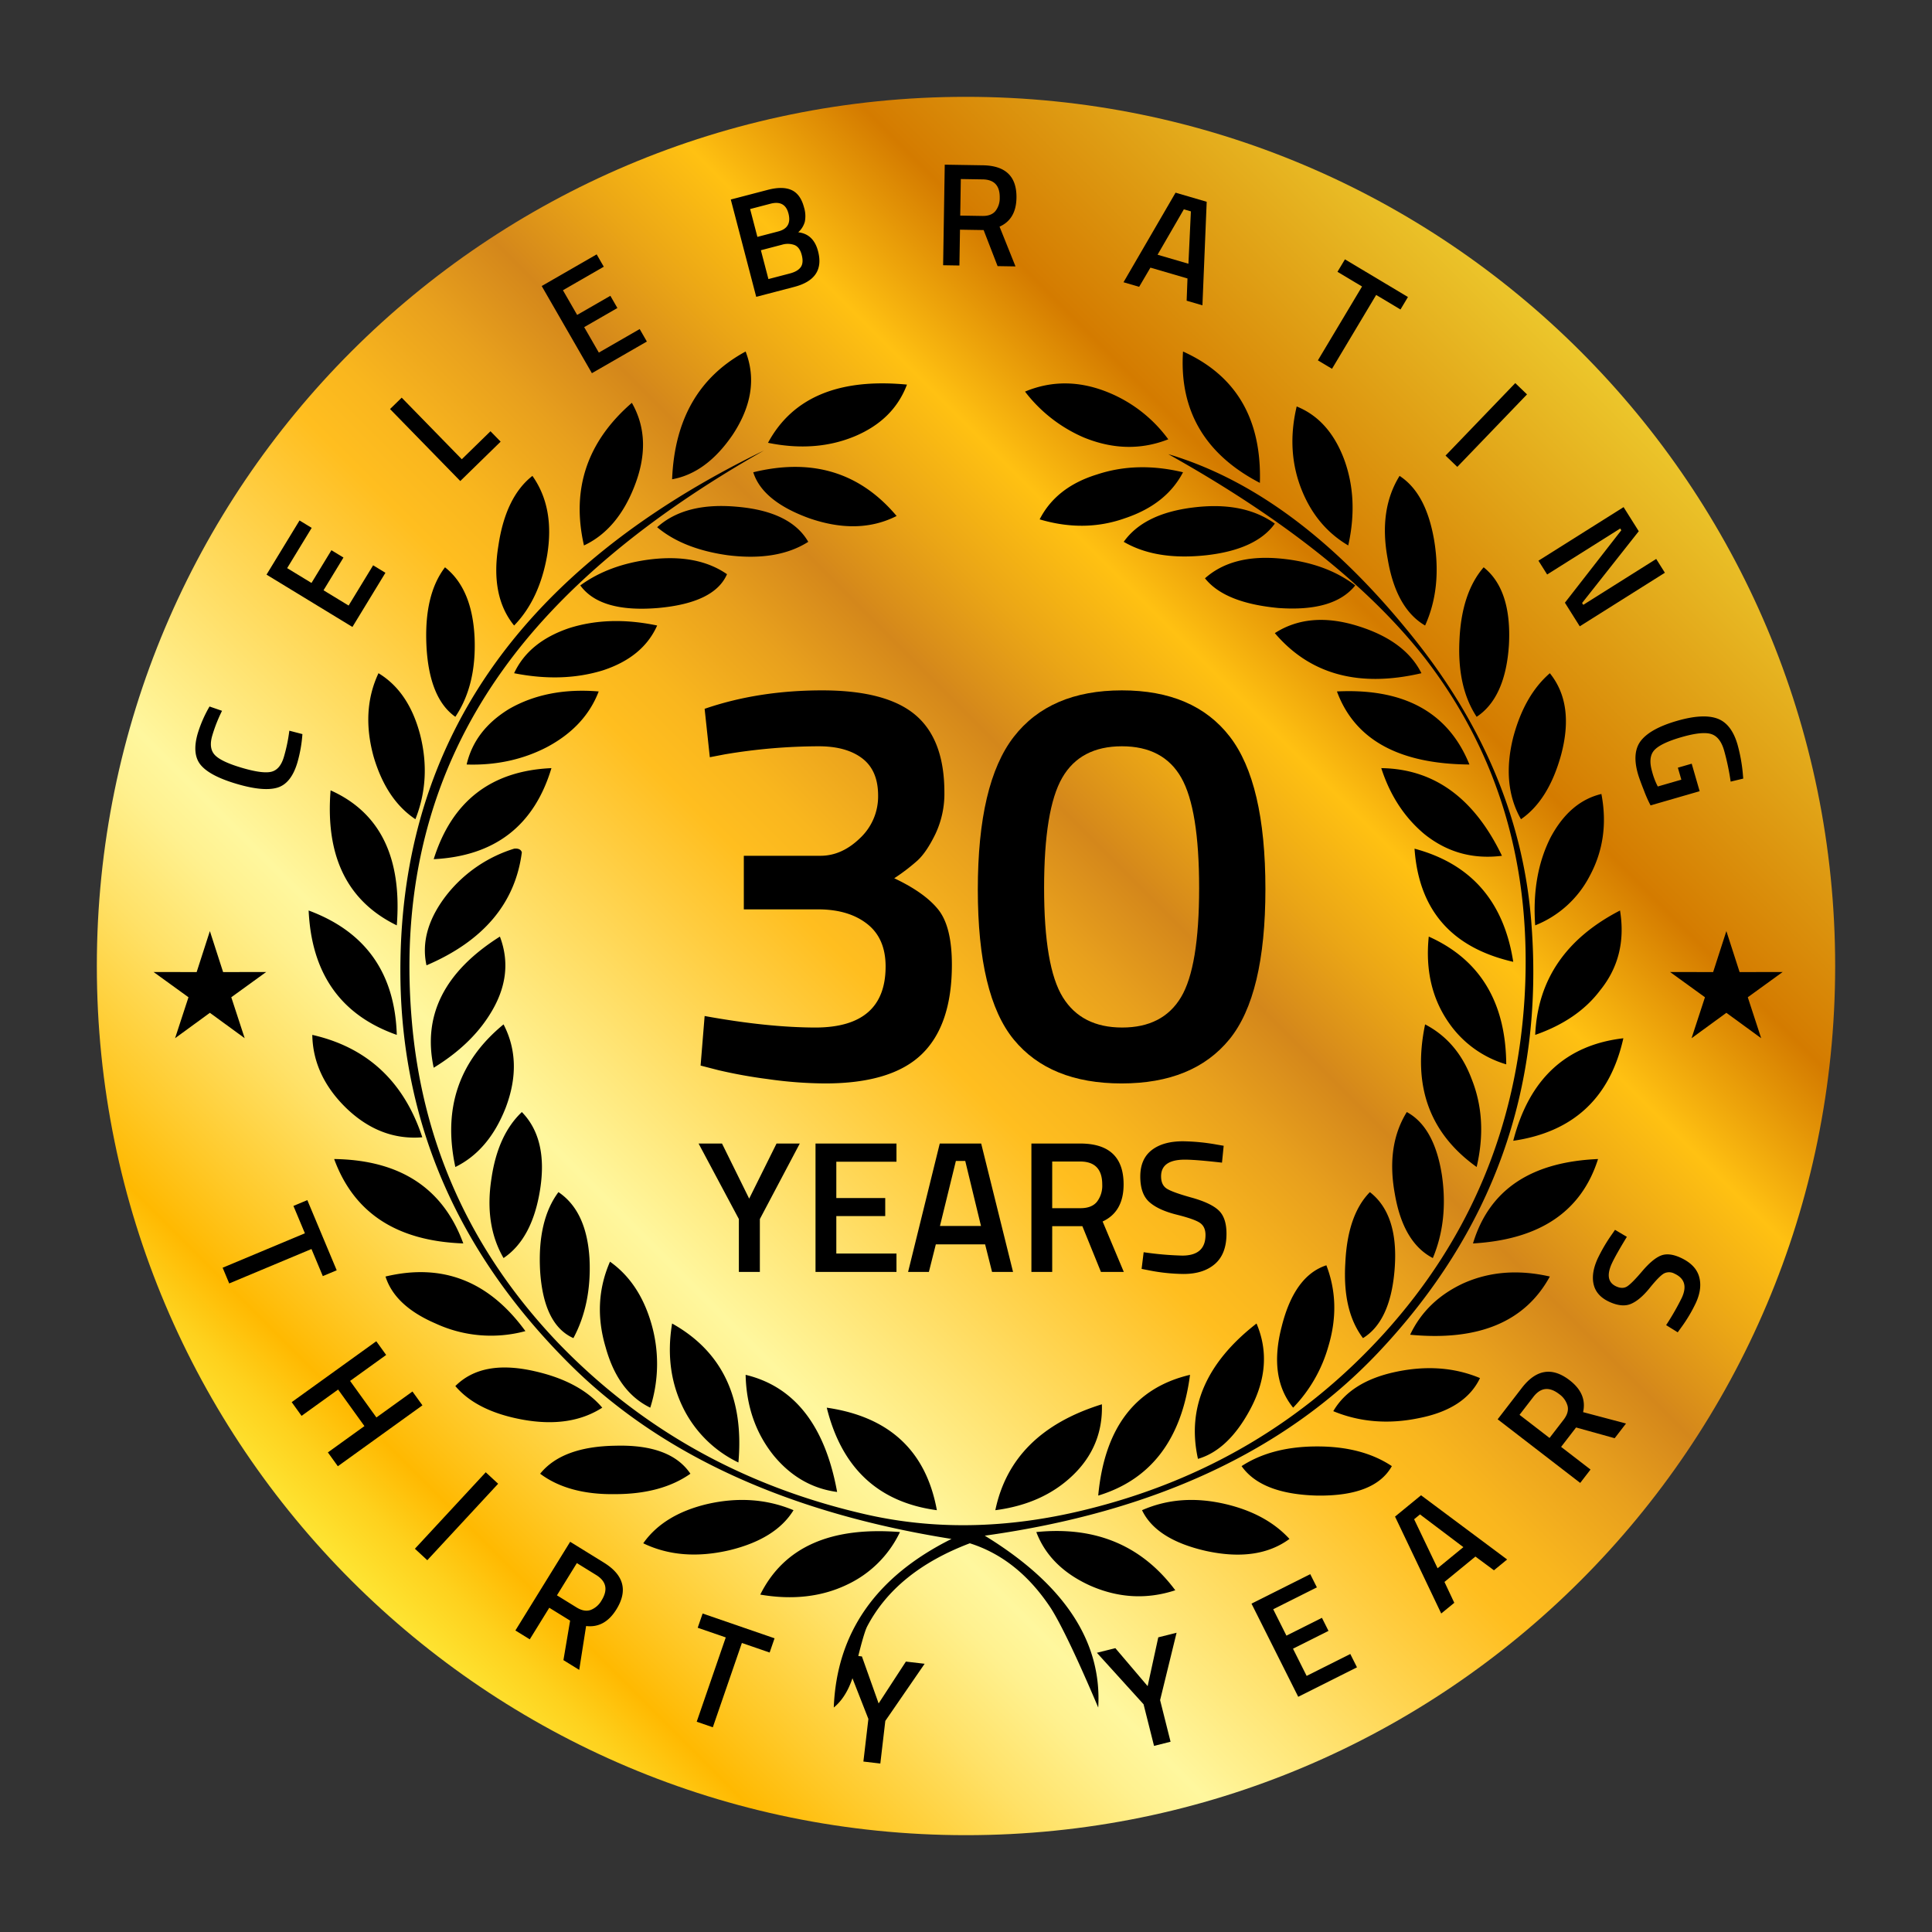
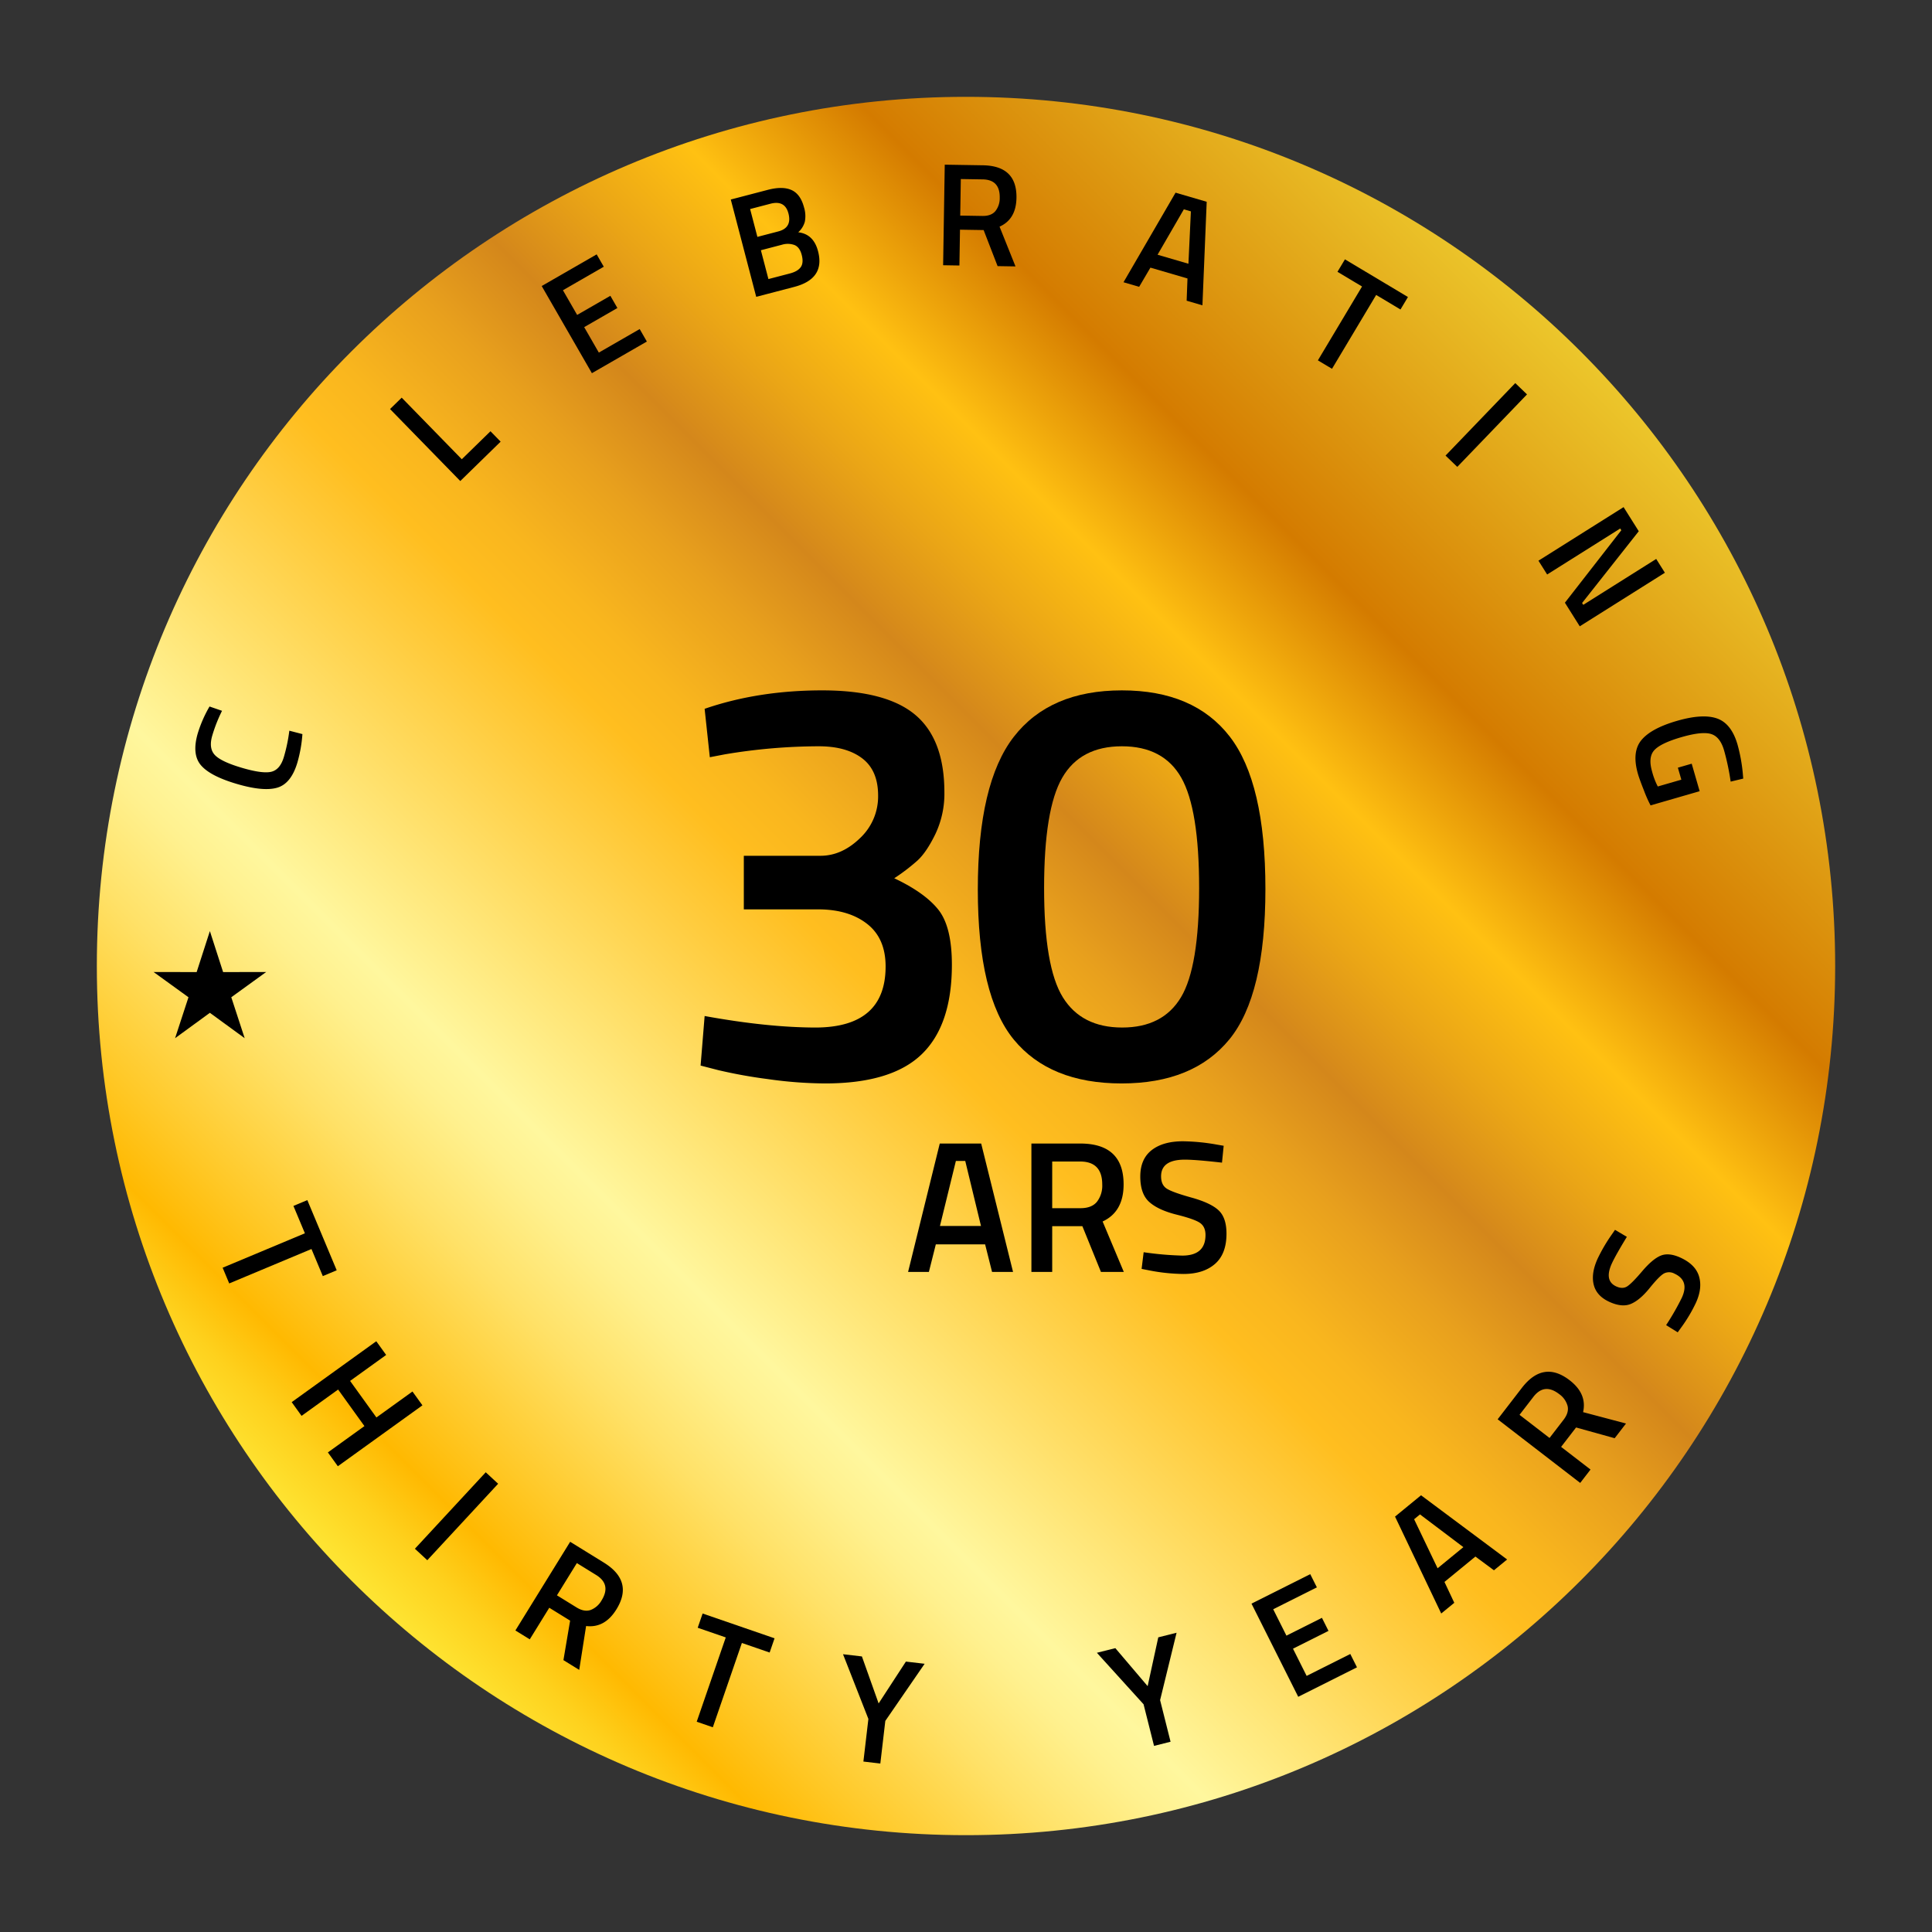
<svg xmlns="http://www.w3.org/2000/svg" id="Layer_1" data-name="Layer 1" viewBox="0 0 1000 1000">
  <rect x="0" y="0" width="1000" height="1000" fill="#333333" stroke="none" />
  <defs>
    <style>
      .cls-1, .cls-2 {
        fill-rule: evenodd;
      }

      .cls-1 {
        fill: url(#Gold_3);
      }
    </style>
    <linearGradient id="Gold_3" data-name="Gold 3" x1="879.77" y1="120.23" x2="56.861" y2="943.14" gradientUnits="userSpaceOnUse">
      <stop offset="0" stop-color="#f8ec41" />
      <stop offset="0.224" stop-color="#d47b00" />
      <stop offset="0.291" stop-color="#ffc112" />
      <stop offset="0.338" stop-color="#eaa516" />
      <stop offset="0.382" stop-color="#d4871b" />
      <stop offset="0.422" stop-color="#e8a01d" />
      <stop offset="0.468" stop-color="#f9b61e" />
      <stop offset="0.497" stop-color="#ffbe1f" />
      <stop offset="0.648" stop-color="#fff79e" />
      <stop offset="0.669" stop-color="#fff18f" />
      <stop offset="0.709" stop-color="#ffe167" />
      <stop offset="0.764" stop-color="#ffc826" />
      <stop offset="0.794" stop-color="#ffb901" />
      <stop offset="0.82" stop-color="#fed11d" />
      <stop offset="0.845" stop-color="#fee331" />
      <stop offset="0.871" stop-color="#fded3d" />
      <stop offset="0.897" stop-color="#fdf141" />
      <stop offset="1" stop-color="#fdf79e" />
    </linearGradient>
  </defs>
  <title>central-power-30-years</title>
  <g>
    <path class="cls-1" d="M500,949.879c248.459,0,449.877-201.418,449.877-449.879C949.877,251.54,748.46,50.121,500,50.121S50.123,251.54,50.123,500C50.123,748.461,251.54,949.879,500,949.879Z" />
    <polygon class="cls-2" points="108.633 481.931 115.48 503.15 137.775 503.106 119.714 516.178 126.643 537.368 108.633 524.231 90.623 537.368 97.554 516.178 79.49 503.106 101.785 503.15 108.633 481.931 108.633 481.931" />
-     <polygon class="cls-2" points="893.565 481.931 900.413 503.15 922.708 503.106 904.65 516.178 911.578 537.368 893.565 524.231 875.555 537.368 882.483 516.178 864.422 503.106 886.717 503.15 893.565 481.931 893.565 481.931" />
-     <path d="M536.395,792.988c4.602,12.128,13.857,21.316,27.657,27.628,14.612,6.502,29.442,7.375,44.275,2.5q-25.982-34.785-71.933-30.128Zm-70.574,0c-35.993-2.874-60.079,7.815-72.31,32.378,16.834,2.877,31.822,1.126,44.865-5.125a57.12,57.12,0,0,0,27.445-27.253ZM591.114,781.676q7.312,15.281,33.286,21.127c17.699,3.812,32.038,1.812,43.027-6.252-7.955-8.687-19.052-14.751-33.179-18.062-15.585-3.624-29.873-2.626-43.134,3.188Zm-180.392,0c-13.854-5.813-28.795-6.812-44.653-3.188-15.043,3.562-26.142,10.375-33.122,20.314,13.097,6.313,27.927,7.438,44.491,3.623q24.11-5.809,33.284-20.75Zm231.92-22.814c6.821,9.688,19.807,14.751,39.131,15.25,19.975.25,32.799-4.812,38.643-15.25-10.231-6.812-23.058-10.189-38.643-10.189-15.591,0-28.684,3.377-39.131,10.189ZM279.581,762.8c9.686,7.251,22.678,10.812,38.751,10.562,16.076,0,29.068-3.563,39.023-10.562-6.821-10.128-19.702-15.002-38.643-14.502-18.567.25-31.553,5.124-39.131,14.502Zm205.343,18.876c-5.629-30.754-24.678-48.379-56.992-53.066,7.737,31.251,26.684,49.003,56.992,53.066Zm85.407-54.818c-31.176,9.689-49.521,27.878-55.153,54.818,16.348-2.124,29.553-8.063,39.781-17.751,10.716-10.125,15.86-22.566,15.372-37.067Zm-1.895,47.253q41.001-12.466,47.521-62.503-42.627,10.029-47.521,62.503Zm-135.144-1.873c-6.225-34.315-22.082-54.568-47.359-60.63.38,16.501,5.357,30.378,14.561,41.814,8.983,10.877,19.968,17.127,32.798,18.816Zm256.814-41.816c13.588,5.624,28.469,6.876,44.168,3.624q24.109-4.686,31.768-20.753c-13.315-5.562-27.93-6.564-43.734-3.186-15.585,3.312-26.301,10.186-32.203,20.314ZM311.727,728.61c-7.575-8.939-19.211-15.315-35.014-18.877-18.079-4.126-31.661-1.626-41.027,7.689q11.04,13.032,34.802,17.375c16.561,3,30.254.876,41.239-6.187Zm308.344,26.502q15.67-4.592,26.897-25.377c8.393-15.562,9.47-30.441,3.41-44.692q-39.128,30.471-30.308,70.069Zm-237.872,1.875q4.465-50.251-34.317-71.944c-2.758,16.503-.596,31.379,6.228,44.692a61.671,61.671,0,0,0,28.089,27.252ZM729.886,690.857q53.096,5.062,72.31-30.128c-16.456-3.752-31.391-2.5-44.868,3.562-12.612,5.878-21.813,14.69-27.442,26.566Zm-457.937-1.876c-18.834-25.876-42.865-35.315-72.415-28.252,3.246,10.186,11.851,18.251,25.924,24.313a68.318,68.318,0,0,0,46.491,3.939ZM669.326,728.61a75.054,75.054,0,0,0,18.184-31.566c4.492-14.875,4.111-28.876-.979-42.127-10.986,3.563-18.723,14.125-23.109,31.628-4.596,17.624-2.593,31.627,5.905,42.066ZM315.736,653.04q-9.176,21.001-2.273,44.253c4.273,15.44,11.851,25.816,23.109,31.317a74.592,74.592,0,0,0,.324-44.316c-4.111-13.753-11.204-24.19-21.16-31.254ZM709.05,617.038c-7.686,7.812-11.962,20.003-12.716,36.754-.976,16.501,1.997,29.375,9.144,38.814,9.686-5.938,15.207-18.25,16.453-36.751,1.245-18.316-3.138-31.255-12.881-38.817ZM296.792,692.606c6.333-11.814,9.093-25.565,8.336-41.066-.976-16.499-6.333-27.939-16.073-34.502-7.252,9.688-10.504,23.44-9.474,41.066,1.246,18.503,6.983,29.939,17.211,34.502Zm465.621-49.005c34.532-1.997,56.127-16.5,64.735-43.688-34.907,1.498-56.342,16.001-64.735,43.688ZM172.957,599.912c10.231,27.939,32.422,42.44,66.843,43.688-10.498-28.689-32.798-43.189-66.843-43.688ZM741.633,651.166c5.356-12.752,6.982-27.065,4.71-42.817-2.599-16.751-8.713-27.628-18.187-32.752-7.09,11.438-9.255,25.439-6.225,42.191,2.868,17.003,9.471,28.065,19.702,33.378ZM270.108,575.596c-8.387,7.939-13.582,19.503-15.747,34.502-2.491,16.003-.326,29.753,6.276,41.067,9.962-6.689,16.292-18.627,18.944-35.63,2.704-17.375-.485-30.751-9.474-39.94Zm513.145,14.877c31.179-4.561,50.12-22.314,56.992-53.066-29.658,3.436-48.764,21.064-56.992,53.066ZM218.583,588.66c-9.473-28.813-28.52-46.566-56.938-53.004.219,14.001,6.114,26.691,17.429,37.751,11.743,11.378,24.951,16.44,39.508,15.252Zm545.728,15.377c3.841-16.503,2.973-31.628-2.599-45.566q-7.308-19.503-24.082-28.252c-6.605,31.751,2.216,56.317,26.682,73.818ZM260.637,530.219c-23.217,19.063-31.445,43.629-24.951,73.818,11.477-5.626,20.187-15.749,26.035-30.63q9.014-23.716-1.084-43.188ZM739.522,484.777c-1.788,17.377,1.73,32.252,10.447,44.69a55.097,55.097,0,0,0,29.658,21.44c-.219-32.252-13.693-54.316-40.105-66.13Zm-480.777,0q-43.027,27.19-34.26,67.882c12.555-7.689,22.19-16.752,28.792-27.19,8.713-13.627,10.606-27.129,5.468-40.691Zm535.874,50.879c14.558-5.063,25.819-12.751,33.505-22.939,9.629-11.814,12.986-25.69,10.39-41.441-28.092,14.501-42.653,36.002-43.895,64.38Zm-589.24,0q-1.46-48.005-45.626-64.38,2.272,49.128,45.626,64.38Zm526.783-96.382c2.216,31.752,19.16,51.253,51.09,58.566-4.872-31.315-21.918-50.753-51.09-58.566Zm-511.411,60.38q44.244-18.94,49.357-58.505c-.485-1.5-1.892-2.124-4.003-1.874a71.372,71.372,0,0,0-34.421,23.314c-9.959,12.501-13.585,24.939-10.932,37.065Zm573.867-20.69a54.383,54.383,0,0,0,28.146-25.439c6.98-12.877,9.09-27.065,6.114-42.566-10.986,2.624-19.702,10.188-26.301,22.502-6.497,12.875-9.204,28.002-7.959,45.503Zm-589.24,0q4.136-52.69-34.263-69.879c-2.76,34.251,8.716,57.441,34.263,69.879Zm509.569-81.381c4.602,14.251,12.07,25.565,22.298,34.128,11.746,9.438,25.061,13.126,40.164,11.251q-21.518-44.816-62.462-45.379Zm-429.519,0q-46.768,2.062-60.944,47.127,47.491-2.437,60.944-47.127Zm406.572-39.691q13.802,37.413,68.573,37.815-16.317-40.408-68.573-37.815Zm-450.47,37.815c15.372.502,29.334-2.624,41.676-9.062,13.208-7.063,22.029-16.627,26.682-28.753-17.968-1.499-33.448,1.626-46.383,9.065-11.962,7.312-19.214,16.875-21.975,28.75ZM802.197,348.454c-8.716,7.563-15.046,18.503-18.944,33.127-4.111,16.377-2.758,30.629,4.006,42.443,9.471-6.5,16.45-17.627,20.783-33.379,4.656-17.501,2.761-31.502-5.845-42.19ZM215.014,424.023c5.465-13.814,6.33-28.316,2.488-43.566q-5.848-22.502-21.594-32.004c-6.12,13.001-6.878,27.502-2.491,43.317,4.384,14.751,11.474,25.502,21.597,32.252Zm51.09-75.569q25.084,4.969,46.006-1.5c13.854-4.562,23.163-12.251,28.035-23.19-16.669-3.499-31.88-3-45.626,1.376-13.803,4.687-23.328,12.378-28.415,23.314ZM659.852,327.703q27.276,32.066,75.882,20.751c-5.578-11.188-16.456-19.251-32.529-24.314-16.941-5.375-31.391-4.125-43.353,3.563Zm108.085-34.065c-7.471,8.624-11.746,21.064-12.504,37.315-.865,16.251,2.003,29.626,8.878,40.064,9.959-6.562,15.588-19.126,16.723-37.44.973-18.875-3.413-32.252-13.097-39.94ZM235.686,371.017c7.36-10.936,10.612-24.563,9.962-40.814-.76-16.877-5.848-29.128-15.321-36.565-7.36,9.625-10.495,23.314-9.576,41.065.973,17.814,5.95,30.002,14.935,36.314Zm388.011-71.691c6.821,8.562,19.429,13.627,37.993,15.375,19.217,1.374,32.419-2.5,39.784-11.689-10.231-7.814-23.058-12.375-38.431-13.877q-25.165-2.437-39.347,10.191ZM376.3,297.201c-10.231-7.063-23.274-9.564-39.404-7.688-14.289,1.749-26.517,6.188-36.533,13.5q10.312,14.159,40.158,11.689c19.597-1.749,31.448-7.563,35.778-17.501ZM581.643,280.45c11.258,6.562,25.439,8.812,42.757,6.938,17.211-1.938,29.068-7.438,35.452-16.375-10.986-7.815-25.058-10.501-42.434-8.315-17.046,2.124-28.9,8.065-35.775,17.753Zm-163.292,0c-6.006-10.439-18.235-16.501-36.532-18.127-17.968-1.687-31.826,1.75-41.673,10.563,8.875,7.438,20.947,12.314,36.532,14.501,17.103,2.126,30.96-.126,41.673-6.938ZM737.63,323.764c5.842-12.936,7.36-27.439,4.758-43.688-2.761-16.503-8.602-27.629-17.968-33.755-7.252,11.689-9.363,26.066-6.114,43.193,2.865,17,9.363,28.439,19.325,34.251ZM275.575,246.32c-9.198,7.191-15.1,19.253-17.588,36.004-2.869,17.375-.219,31.252,8.117,41.44,8.716-8.936,14.453-21.124,17.103-36.377,2.704-16.501.111-30.126-7.632-41.067Zm188.512,20.753c-19.052-22.627-43.785-30.067-74.203-22.627,3.138,9.939,12.719,17.877,28.846,23.752q25.574,8.908,45.356-1.124Zm74.041,1.75c15.369,4.563,30.092,4.438,44.276-.626,14.07-4.75,24.082-12.562,29.927-23.752q-23.786-5.718-44.488,1.126c-14.235,4.376-24.085,12.188-29.715,23.252ZM509.713,794.864q131.115-18.282,203.448-94.569,89.067-94.134,79.562-221.331-5.763-81.85-64.567-153.075Q669.62,254.354,604.698,235.071q89.467,50.067,132.931,105.697,57.556,74.628,51.467,175.888Q782.93,616.412,716.79,689.731q-62.838,69.474-155.929,91.945Q500.946,796.21,446.874,783.55q-93.846-21.752-158.202-88.694-67.545-70.974-75.556-166.888Q204.349,425.21,259.877,347.33q44.495-62.537,135.53-114.135Q204.62,325.828,207.271,507.279,209.14,620.725,294.9,706.106q70.55,70.224,197.603,90.445-58.697,29.252-60.941,87.257c5.084-4.125,8.71-10.688,10.986-19.627,2.868-12.25,4.979-19.69,6.222-22.19q14.938-28.688,53.207-43.189c16.831,5.312,30.793,16.625,42.051,33.751,5.087,8.065,13.315,25.065,24.409,51.255q3.005-51.189-58.723-88.944Zm188.135-512.54c3.626-16.25,2.866-31.126-2.222-44.816-5.144-13.499-13.205-22.564-24.463-27.126-3.737,15.751-2.707,30.377,2.865,43.877,5.144,12.438,13.1,21.751,23.819,28.065Zm-370.8-73.818Q292.299,238.6,302.259,282.324c11.366-5.313,20.079-15.377,25.924-30.126,6.497-16.251,6.225-30.816-1.135-43.691Zm277.65,18.876a72.257,72.257,0,0,0-30.415-24c-15.049-6.315-29.66-6.565-43.73-.689a76.234,76.234,0,0,0,30.308,23.69c15.046,6.188,29.657,6.563,43.838.999ZM469.444,199.067q-52.93-5.062-71.927,30.129c16.558,3.374,31.661,2.249,45.353-3.563,13.096-5.626,21.974-14.378,26.574-26.566ZM652.112,249.947c.976-33.004-12.232-55.568-39.781-68.004-2,30.5,11.366,53.252,39.781,68.004ZM385.933,181.943c-24.193,13.123-36.805,35.127-38.05,66.129,11.962-2.126,22.463-9.938,31.448-23.19,9.689-14.75,11.959-29.065,6.602-42.938Z" />
  </g>
  <g>
    <path d="M153.938,394.656q-3.23,10.933-10.432,13.045t-21.05-1.98q-13.847-4.091-18.553-9.761-4.703-5.669-1.495-16.529a65.932,65.932,0,0,1,6.043-13.747l6.474,2.229a78.089,78.089,0,0,0-5.043,12.775q-1.939,6.559,1.272,10.044,3.21,3.486,13.96,6.661,10.752,3.177,15.317,2.069,4.567-1.106,6.505-7.667a85.879,85.879,0,0,0,2.826-13.588l6.77,1.763A71.106,71.106,0,0,1,153.938,394.656Z" />
-     <path d="M182.411,324.515l-44.46-27.084,17.081-28.039,6.296,3.835L148.635,294.062l12.592,7.67,10.319-16.94,6.231,3.796-10.319,16.94,12.981,7.907,12.692-20.834,6.361,3.875Z" />
    <path d="M259.127,228.598,238.241,248.981l-36.36-37.258,6.038-5.892,31.105,31.873,14.849-14.491Z" />
    <path d="M306.364,193.163,280.383,148.05l28.451-16.385,3.679,6.389L291.373,150.228l7.358,12.777,17.189-9.899,3.641,6.322-17.189,9.899,7.586,13.172,21.141-12.175,3.717,6.454Z" />
    <path d="M378.255,103.272l19.118-4.996q7.72-2.017,12.361.109t6.427,8.964a15.073,15.073,0,0,1,.411,7.434,11.431,11.431,0,0,1-3.408,5.446q7.936.913,10.261,9.809,3.727,14.266-12.303,18.454l-19.706,5.149Zm20.521,2.179-10.515,2.748,3.766,14.412,10.809-2.824q7.205-1.883,5.265-9.309Q406.277,103.491,398.776,105.451ZM404.79,126.66l-10.957,2.863,3.9,14.927,11.103-2.901q4.044-1.056,5.625-3.276,1.58-2.219.504-6.337t-3.861-5.158A10.314,10.314,0,0,0,404.79,126.66Z" />
    <path d="M496.894,118.884l-.301,18.541-8.435-.137.844-52.053,19.758.321q17.629.286,17.361,16.852-.18,11.095-8.755,14.908l8.255,20.581-9.27-.15-7.223-18.664Zm20.563-16.54q.151-9.347-8.815-9.492l-11.323-.184-.307,18.921,11.475.186q4.56.074,6.729-2.513A10.702,10.702,0,0,0,517.457,102.343Z" />
    <path d="M581.526,146.091l26.939-46.363,16.121,4.714-2.211,53.593-8.17-2.389.436-11.512-19.185-5.61-5.835,9.934Zm31.229-37.744-13.602,23.498,15.975,4.671,1.274-27.104Z" />
    <path d="M692.275,140.69l3.86-6.457,32.616,19.499-3.861,6.458-12.589-7.527-22.854,38.226-7.306-4.368,22.852-38.226Z" />
    <path d="M748.209,235.811l36.09-37.52,6.08,5.848-36.09,37.52Z" />
    <path d="M796.307,290.216l44.06-27.73,7.854,12.479-29.336,37.142.606.964,37.757-23.762,4.494,7.14-44.06,27.73-7.691-12.221,29.198-37.504-.566-.9L800.8,297.356Z" />
    <path d="M868.464,397.354l7.154-2.069,4.117,14.237-25.407,7.347a66.445,66.445,0,0,1-3.407-7.678q-2.325-5.854-3.106-8.556-3.293-11.389,1.739-17.513t18.431-9.997q13.397-3.874,20.808-1.23t10.556,13.522a84.993,84.993,0,0,1,2.72,14.878l.228,2.703-6.509,1.566a127.438,127.438,0,0,0-3.413-16.181q-2.027-7.009-6.719-8.461t-15.352,1.63q-10.66,3.083-14.004,6.7t-1.191,11.065a36.968,36.968,0,0,0,2.958,7.768l12.192-3.525Z" />
  </g>
  <g>
    <path d="M151.88,624.181l7.192-3.01,15.205,36.325-7.192,3.011-5.869-14.021-42.574,17.819-3.406-8.137,42.574-17.82Z" />
    <path d="M169.712,751.766l18.919-13.623-13.623-18.918L156.09,732.847l-5.108-7.095,43.781-31.524,5.108,7.095L181.208,714.76l13.623,18.919L213.493,720.24l5.154,7.158-43.781,31.525Z" />
    <path d="M214.755,801.625l36.664-39.577,6.413,5.941-36.664,39.577Z" />
    <path d="M284.304,832.172l-10.098,16.351-7.438-4.594,28.348-45.901,17.422,10.76q15.546,9.601,6.524,24.209-6.043,9.785-15.699,8.633l-3.56,22.702-8.175-5.049,3.464-20.447Zm27.079-3.826q5.09-8.243-2.817-13.126l-9.984-6.166-10.305,16.686,10.118,6.249q4.021,2.483,7.325,1.33A11.097,11.097,0,0,0,311.383,828.346Z" />
    <path d="M361.135,842.525l2.54-7.372,37.232,12.828-2.54,7.372-14.372-4.952-15.034,43.636-8.34-2.874,15.034-43.635Z" />
    <path d="M455.655,912.802l-8.761-1.025,2.582-22.06-13.129-33.493,9.778,1.145,8.651,24.325,14.112-21.661,9.7,1.135-20.351,29.575Z" />
    <path d="M605.882,901.518l-8.555,2.151L591.91,882.13l-24.163-26.651,9.548-2.401,16.723,19.671,5.504-25.261,9.472-2.382-8.528,34.873Z" />
    <path d="M671.959,878.259l-24.189-48.224,30.413-15.254,3.425,6.829-22.598,11.334,6.85,13.658,18.375-9.217,3.39,6.759L669.251,853.36l7.061,14.08,22.599-11.335,3.461,6.899Z" />
    <path d="M745.977,835.146l-23.909-50.16,13.46-11.035,44.558,33.233-6.821,5.593-9.594-7.106-16.018,13.133,5.086,10.801Zm-14.028-48.79,12.149,25.38,13.339-10.935-22.442-16.94Z" />
    <path d="M808.03,748.904l15.22,11.732-5.337,6.924L775.185,734.623l12.502-16.218q11.155-14.471,24.753-3.989,9.108,7.021,6.966,16.507l22.213,5.886-5.866,7.61-19.98-5.558Zm-1.01-27.329q-7.671-5.915-13.346,1.446l-7.165,9.294,15.532,11.973,7.261-9.419q2.884-3.743,2.079-7.148A11.09,11.09,0,0,0,807.02,721.575Z" />
    <path d="M834.361,653.809q-4.204,9.076,2.157,12.021,3.287,1.523,5.674.023t7.815-7.881q5.429-6.381,9.643-8.076,4.214-1.693,10.287,1.119,7.72,3.574,9.507,9.74,1.789,6.165-1.72,13.741a78.265,78.265,0,0,1-7.651,12.773l-1.691,2.342-5.997-3.731a133.11,133.11,0,0,0,8.104-14.127q4.103-8.861-3.758-12.503a5.79,5.79,0,0,0-5.465-.101q-2.39,1.324-7.386,7.516-4.995,6.195-9.656,8.201t-11.309-1.071q-6.646-3.078-8.039-8.974t2.149-13.543a86.39,86.39,0,0,1,7.31-12.411l1.587-2.303,6.135,3.622Q836.28,649.665,834.361,653.809Z" />
  </g>
  <g>
    <path d="M364.716,366.882q27.743-9.544,60.856-9.546,33.113,0,48.178,12.679,15.061,12.682,15.065,40.123a48.651,48.651,0,0,1-4.623,21.479q-4.629,9.551-9.397,13.872a102.432,102.432,0,0,1-11.933,9.099q15.808,7.46,22.821,16.258,7.006,8.803,7.011,28.489,0,31.324-15.662,46.389Q461.37,560.789,427.064,560.786a215.911,215.911,0,0,1-29.533-2.237,254.199,254.199,0,0,1-25.655-4.624l-9.248-2.386,2.088-25.655q32.812,5.971,57.873,5.966,35.798-.293,35.798-31.621,0-14.32-9.248-21.777-9.25-7.454-24.462-7.756H385.002V442.952h39.676q11.033,0,20.435-9.099a29.582,29.582,0,0,0,9.397-22.075q0-12.977-8.204-19.242-8.208-6.264-22.523-6.265a295.822,295.822,0,0,0-48.625,4.177l-7.756,1.491Z" />
    <path d="M524.761,381.35q18.64-24.009,55.935-24.015,37.286,0,55.785,23.865,18.492,23.87,18.495,78.904,0,55.039-18.645,77.86-18.648,22.822-55.785,22.821-37.14,0-55.785-22.672-18.646-22.667-18.645-77.711Q506.116,405.365,524.761,381.35Zm86.661,21.18q-9.251-16.255-30.727-16.258-21.479,0-30.876,16.258-9.397,16.263-9.396,57.127,0,40.873,9.695,56.531,9.69,15.661,30.727,15.661,21.031,0,30.428-15.661t9.396-56.531Q620.669,418.791,611.422,402.53Z" />
  </g>
  <g>
-     <path d="M393.301,658.334H382.437V630.981l-20.855-39.092h12.125l14.065,28.518,14.162-28.518h12.028l-20.661,39.092Z" />
-     <path d="M422.109,658.334V591.889h41.904v9.409H432.877v18.818h25.317v9.312H432.877v19.4h31.137v9.506Z" />
    <path d="M470.027,658.334l16.393-66.445h21.438l16.489,66.445H513.482l-3.588-14.259H484.383l-3.589,14.259ZM494.762,600.91l-8.245,33.659H507.76l-8.148-33.659Z" />
    <path d="M544.62,634.666v23.668H533.854V591.889h25.219q22.503,0,22.505,21.146,0,14.163-10.864,19.206l10.961,26.093H569.84l-9.604-23.668ZM570.52,613.132q0-11.931-11.447-11.931H544.62v24.152h14.648q5.818,0,8.535-3.346A13.658,13.658,0,0,0,570.52,613.132Z" />
    <path d="M613.296,600.231q-12.321,0-12.319,8.633,0,4.462,2.91,6.354t12.853,4.655q9.942,2.766,14.017,6.597t4.074,12.076q0,10.477-5.966,15.666t-16.247,5.189a96.364,96.364,0,0,1-18.236-1.94l-3.492-.679,1.066-8.633a163.899,163.899,0,0,0,19.982,1.745q12.026,0,12.028-10.67,0-4.169-2.716-6.159-2.717-1.986-12.223-4.365-9.507-2.376-14.162-6.547T590.21,608.961q0-9.02,5.868-13.629,5.868-4.605,16.248-4.607a106.525,106.525,0,0,1,17.654,1.746l3.394.582-.873,8.73Q618.92,600.232,613.296,600.231Z" />
  </g>
</svg>